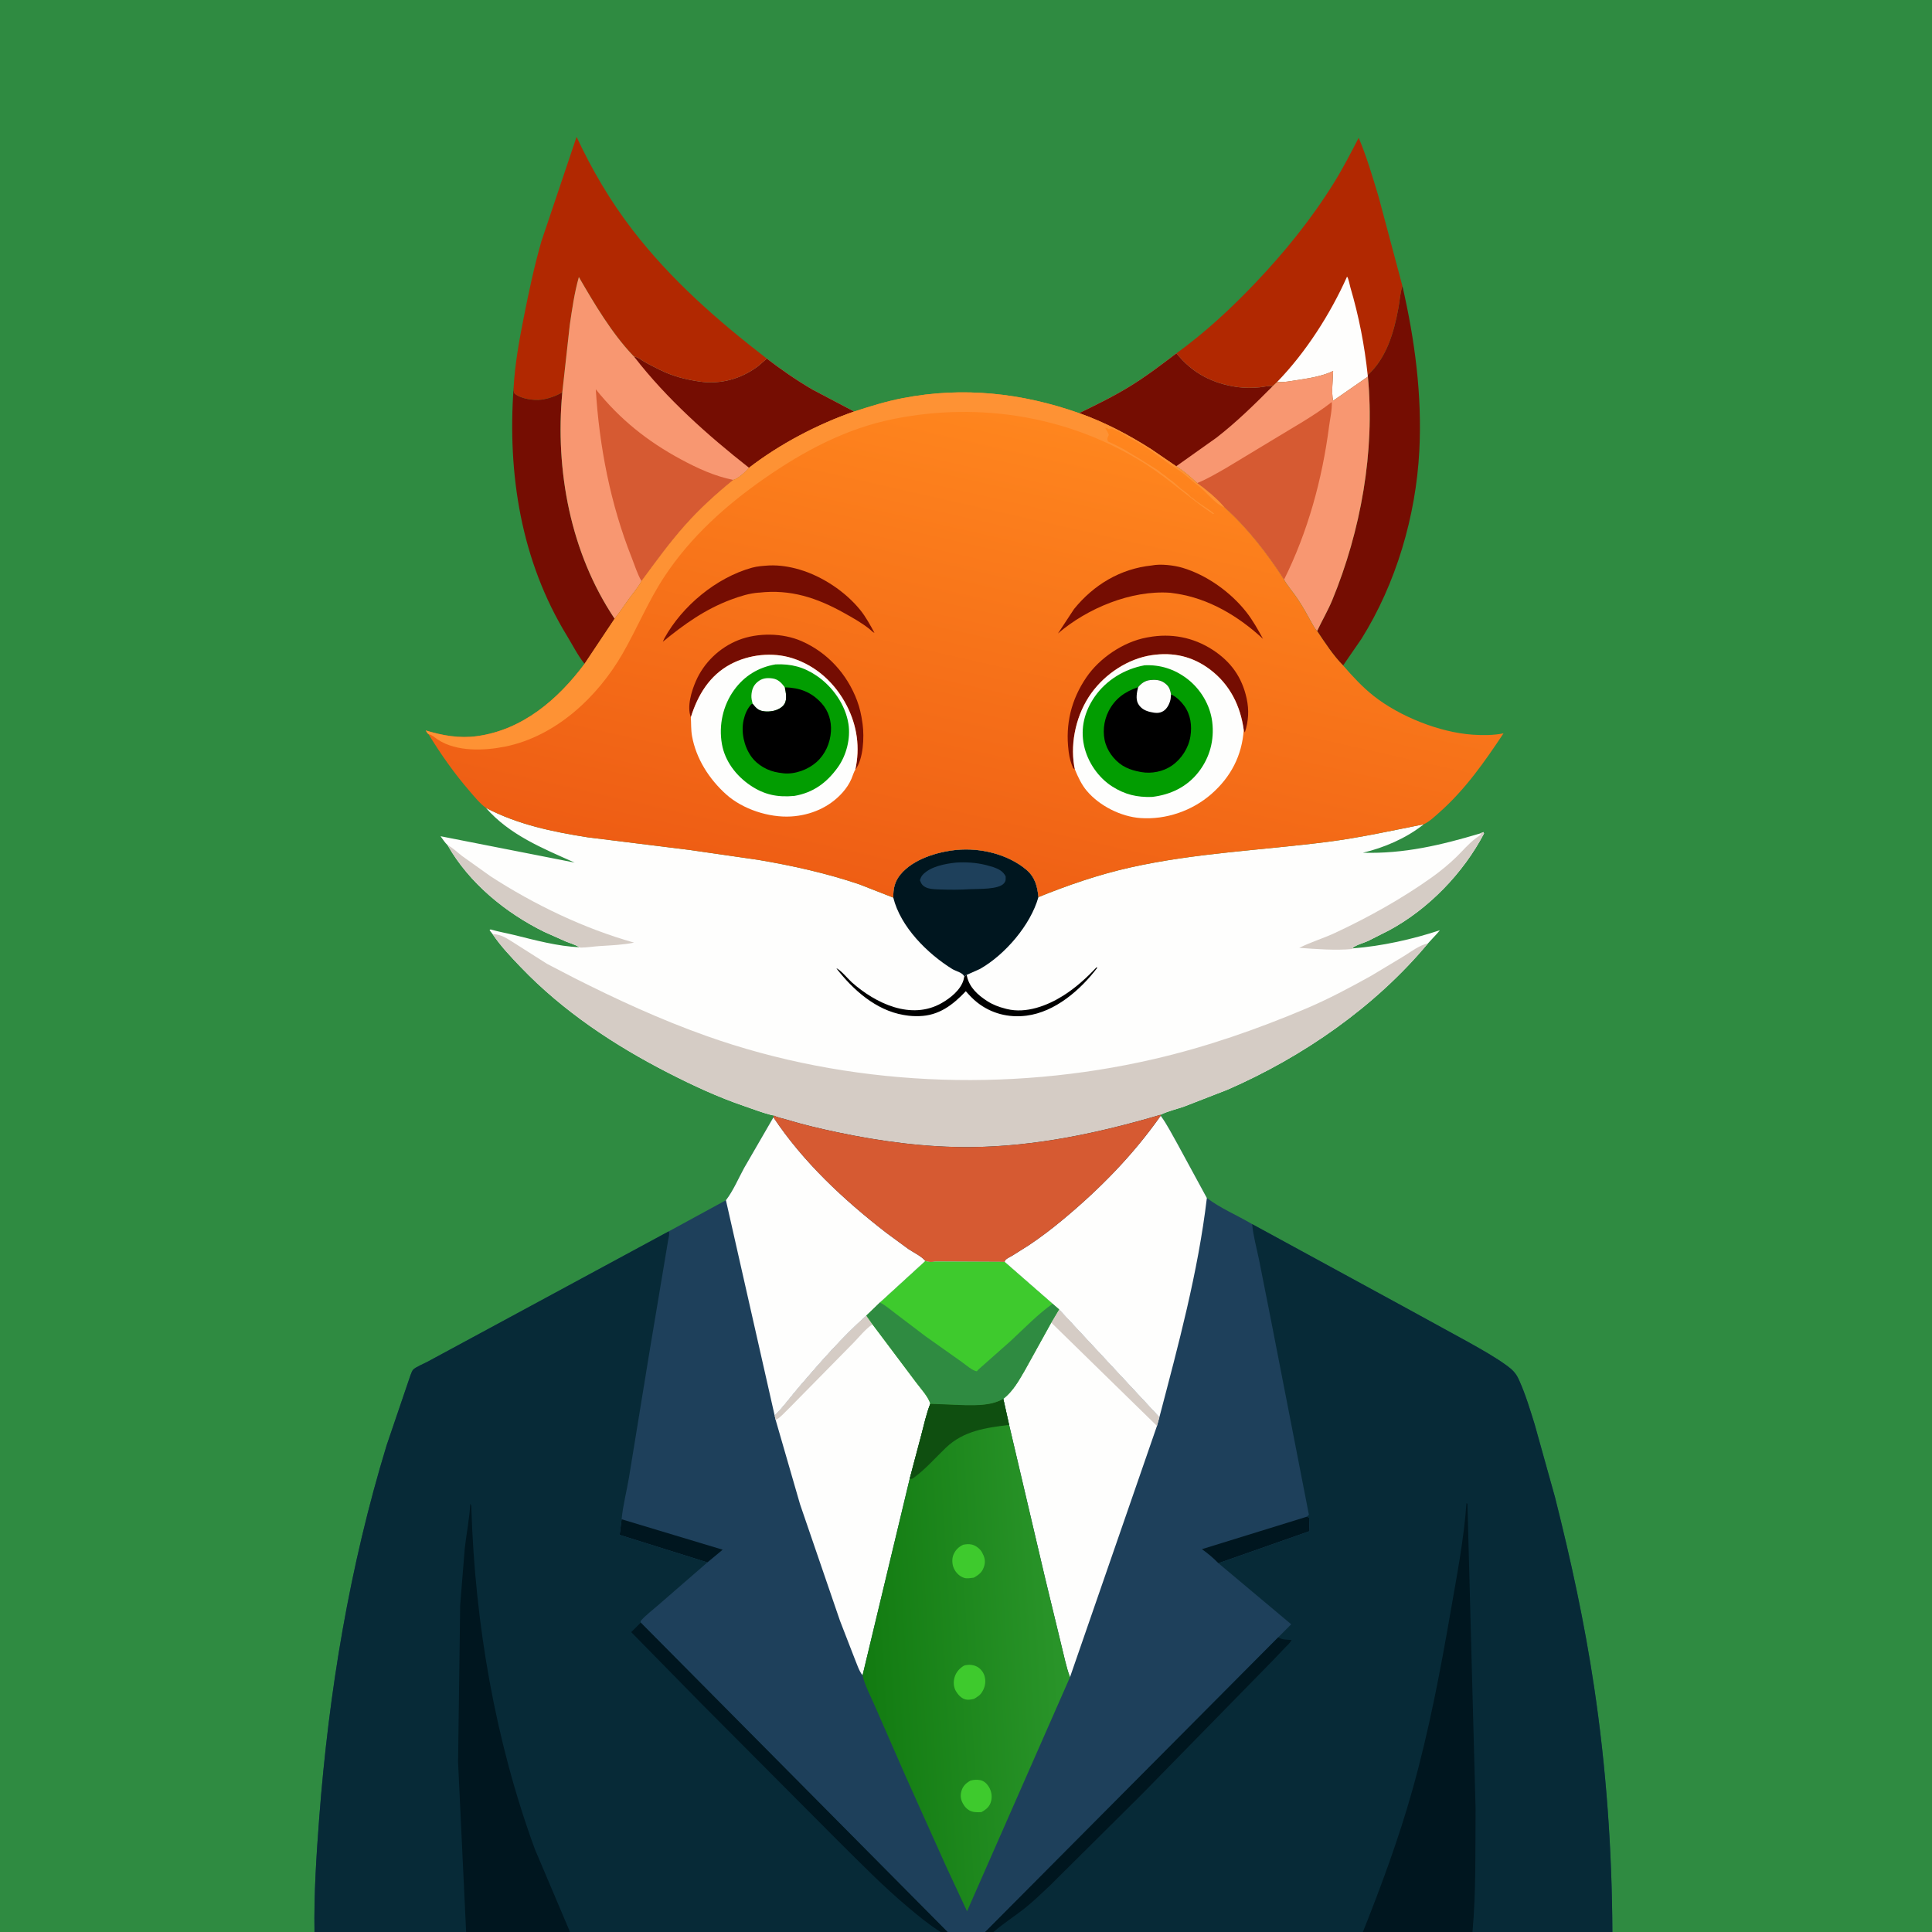
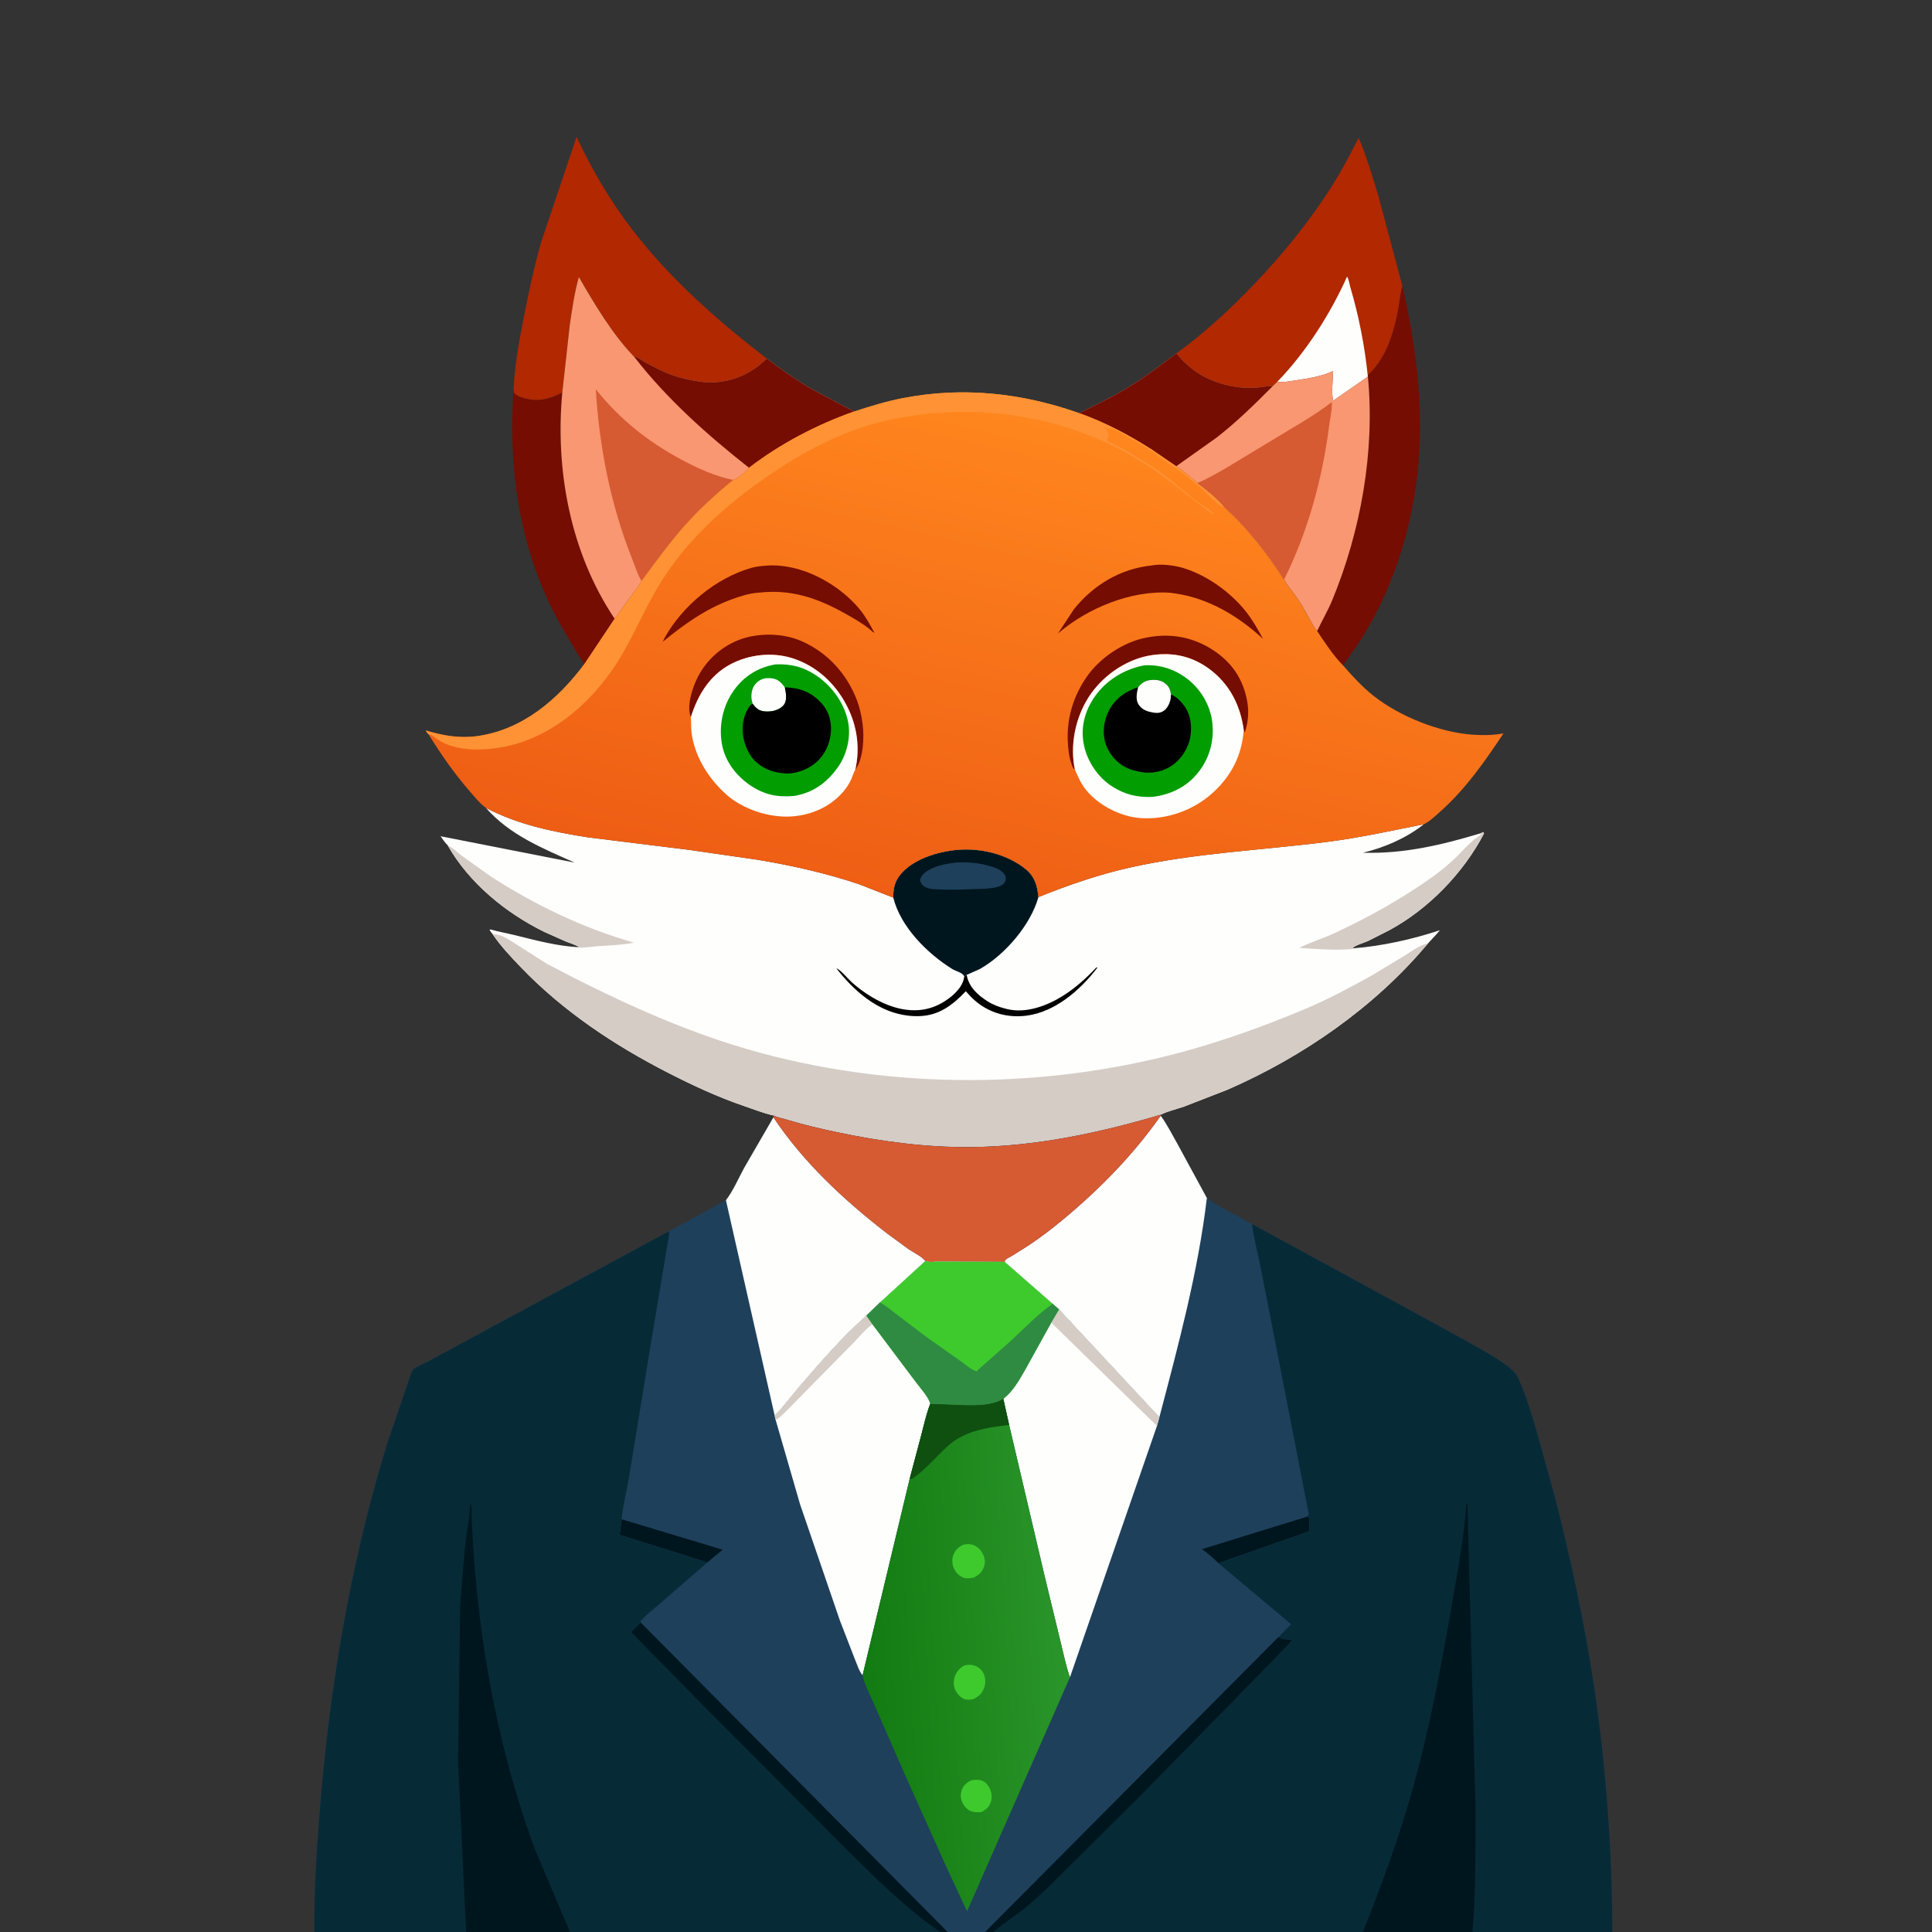
<svg xmlns="http://www.w3.org/2000/svg" version="1.1" style="display: block;" viewBox="0 0 2048 2048" width="1024" height="1024">
  <rect x="0" y="0" width="2048" height="2048" fill="#333333" stroke="none" />
  <defs>
    <linearGradient id="Gradient1" gradientUnits="userSpaceOnUse" x1="981.867" y1="968.332" x2="1102.23" y2="436.841">
      <stop class="stop0" offset="0" stop-opacity="1" stop-color="rgb(238,93,20)" />
      <stop class="stop1" offset="1" stop-opacity="1" stop-color="rgb(255,134,30)" />
    </linearGradient>
    <linearGradient id="Gradient2" gradientUnits="userSpaceOnUse" x1="915.774" y1="1774.26" x2="1130.12" y2="1761.34">
      <stop class="stop0" offset="0" stop-opacity="1" stop-color="rgb(18,123,17)" />
      <stop class="stop1" offset="1" stop-opacity="1" stop-color="rgb(42,149,42)" />
    </linearGradient>
  </defs>
-   <path transform="translate(0,0)" fill="rgb(47,139,65)" d="M 333.369 2048 L -0 2048 L 0 -0 L 2048 0 L 2048 2048 L 1709.18 2048 L 1560.9 2048 L 1444.72 2048 L 1053.16 2048 L 1044.35 2048 L 1004.45 2048 L 997.073 2048 L 604.247 2048 L 494.107 2048 L 333.369 2048 z" />
  <path transform="translate(0,0)" fill="rgb(117,13,2)" d="M 619.659 703.66 C 612.622 695.066 606.901 683.604 601.072 674.074 C 552.374 594.459 537.861 502.893 544.449 410.755 C 544.585 412.644 544.218 416.116 545.686 417.358 C 552.034 422.724 566.007 424.737 573.994 423.623 C 581.671 422.553 589.396 419.775 596.074 415.9 C 588.353 498.813 604.781 586.129 651.522 655.877 L 619.659 703.66 z" />
  <path transform="translate(0,0)" fill="rgb(117,13,2)" d="M 1486.6 303.144 C 1499.81 360.384 1507.59 419.239 1504.52 478.083 C 1500.92 546.978 1479.93 618.509 1443.25 677.11 L 1423.74 705.426 C 1413.39 695.045 1404.37 681.102 1396.21 668.901 C 1401.39 657.815 1407.61 647.37 1412.3 636.012 C 1442.48 562.88 1457.66 478.26 1450.01 399.265 L 1449.82 397.702 C 1469.7 379.693 1477.65 352.346 1482.34 326.705 C 1483.72 319.192 1484.16 311.351 1486.33 304.028 L 1486.6 303.144 z" />
  <path transform="translate(0,0)" fill="rgb(177,40,1)" d="M 544.449 410.755 C 545.867 385.927 550.309 361.176 555.136 336.819 C 560.518 309.66 566.262 282.263 573.956 255.657 L 611.186 145.079 C 627.613 180.209 646.89 213.091 670.609 243.88 C 711.174 296.538 760.501 339.689 812.856 380.136 L 803.709 388.096 C 785.792 401.568 763.956 407.731 741.67 404.473 C 726.538 402.26 712.816 398.74 699.079 391.871 C 693.198 388.93 686.979 385.898 681.362 382.5 C 678.835 380.971 676.501 378.873 673.539 378.318 L 672.274 378.233 L 670.89 376.794 C 648.32 352.969 629.991 321.954 613.627 293.693 C 608.899 310.302 606.502 327.453 603.978 344.5 L 596.074 415.9 C 589.396 419.775 581.671 422.553 573.994 423.623 C 566.007 424.737 552.034 422.724 545.686 417.358 C 544.218 416.116 544.585 412.644 544.449 410.755 z" />
  <path transform="translate(0,0)" fill="rgb(177,40,1)" d="M 1247.11 374.511 C 1277.34 352.554 1304.79 327.186 1330.5 300.149 C 1361.85 267.18 1390.12 232.272 1414.14 193.586 C 1423.69 178.205 1431.93 162.135 1440.26 146.078 C 1448.77 166.189 1455.12 187.812 1461.4 208.699 L 1486.6 303.144 L 1486.33 304.028 C 1484.16 311.351 1483.72 319.192 1482.34 326.705 C 1477.65 352.346 1469.7 379.693 1449.82 397.702 L 1450.01 399.265 L 1413.21 424.781 C 1411.12 416.382 1413.02 402.232 1413.17 393.281 C 1401.48 398.999 1386.29 401.218 1373.5 403.159 C 1367.38 404.088 1361.05 405.431 1354.85 404.853 L 1353.94 404.748 L 1349.19 409.272 C 1344.53 408.792 1339.69 410.162 1335.03 410.606 C 1327.65 411.311 1319.72 411.371 1312.35 410.381 C 1285.77 406.809 1264.03 395.71 1247.11 374.511 z" />
  <path transform="translate(0,0)" fill="rgb(254,254,253)" d="M 1353.94 404.748 C 1384.26 373.512 1410.3 332.699 1427.93 293.225 C 1429.67 295.536 1430.6 301.753 1431.49 304.782 C 1440.47 335.219 1446.5 366.145 1449.82 397.702 L 1450.01 399.265 L 1413.21 424.781 C 1411.12 416.382 1413.02 402.232 1413.17 393.281 C 1401.48 398.999 1386.29 401.218 1373.5 403.159 C 1367.38 404.088 1361.05 405.431 1354.85 404.853 L 1353.94 404.748 z" />
  <path transform="translate(0,0)" fill="rgb(248,151,113)" d="M 1247.11 374.511 C 1264.03 395.71 1285.77 406.809 1312.35 410.381 C 1319.72 411.371 1327.65 411.311 1335.03 410.606 C 1339.69 410.162 1344.53 408.792 1349.19 409.272 L 1353.94 404.748 L 1354.85 404.853 C 1361.05 405.431 1367.38 404.088 1373.5 403.159 C 1386.29 401.218 1401.48 398.999 1413.17 393.281 C 1413.02 402.232 1411.12 416.382 1413.21 424.781 L 1450.01 399.265 C 1457.66 478.26 1442.48 562.88 1412.3 636.012 C 1407.61 647.37 1401.39 657.815 1396.21 668.901 C 1394.12 666.766 1392.84 664.596 1391.4 661.975 C 1386.18 652.481 1381.04 642.978 1374.95 634 C 1370.5 627.442 1365.05 621.336 1361.12 614.472 C 1343.53 587.199 1322.19 559.482 1297.9 537.829 C 1290.22 528.644 1278.64 519.17 1268.97 512.105 C 1262.19 505.617 1254.74 499.29 1246.8 494.273 L 1220.61 476.359 C 1196.19 460.787 1171.28 447.69 1143.94 437.936 C 1162.28 429.051 1180.69 420.044 1198.05 409.346 C 1215.17 398.799 1231.1 386.635 1247.11 374.511 z" />
  <path transform="translate(0,0)" fill="rgb(117,13,2)" d="M 1247.11 374.511 C 1264.03 395.71 1285.77 406.809 1312.35 410.381 C 1319.72 411.371 1327.65 411.311 1335.03 410.606 C 1339.69 410.162 1344.53 408.792 1349.19 409.272 C 1330.12 428.442 1310.99 447.285 1289.59 463.898 L 1246.8 494.273 L 1220.61 476.359 C 1196.19 460.787 1171.28 447.69 1143.94 437.936 C 1162.28 429.051 1180.69 420.044 1198.05 409.346 C 1215.17 398.799 1231.1 386.635 1247.11 374.511 z" />
  <path transform="translate(0,0)" fill="rgb(214,90,50)" d="M 1411.74 426.208 C 1412.14 434.774 1409.96 443.471 1408.87 451.954 C 1401.65 507.887 1386.33 563.853 1361.12 614.472 C 1343.53 587.199 1322.19 559.482 1297.9 537.829 C 1290.22 528.644 1278.64 519.17 1268.97 512.105 C 1279.75 507.796 1289.92 501.657 1300 495.935 L 1349.5 466.052 C 1370.21 453.323 1392.57 441.136 1411.74 426.208 z" />
  <path transform="translate(0,0)" fill="rgb(248,151,113)" d="M 596.074 415.9 L 603.978 344.5 C 606.502 327.453 608.899 310.302 613.627 293.693 C 629.991 321.954 648.32 352.969 670.89 376.794 L 672.274 378.233 L 673.539 378.318 C 676.501 378.873 678.835 380.971 681.362 382.5 C 686.979 385.898 693.198 388.93 699.079 391.871 C 712.816 398.74 726.538 402.26 741.67 404.473 C 763.956 407.731 785.792 401.568 803.709 388.096 L 812.856 380.136 C 828.422 392.007 844.373 403.152 861.313 413.005 L 905.387 436.244 C 866.312 449.914 826.885 470.568 793.992 495.875 C 790.528 500.027 782.552 507.487 777.371 508.761 C 759.192 523.5 741.823 539.29 726.237 556.794 C 709.696 575.369 694.804 595.965 680.035 615.984 C 676.565 622.643 671.321 628.542 666.897 634.604 C 661.768 641.634 657.004 649.136 651.522 655.877 C 604.781 586.129 588.353 498.813 596.074 415.9 z" />
  <path transform="translate(0,0)" fill="rgb(117,13,2)" d="M 672.274 378.233 L 673.539 378.318 C 676.501 378.873 678.835 380.971 681.362 382.5 C 686.979 385.898 693.198 388.93 699.079 391.871 C 712.816 398.74 726.538 402.26 741.67 404.473 C 763.956 407.731 785.792 401.568 803.709 388.096 L 812.856 380.136 C 828.422 392.007 844.373 403.152 861.313 413.005 L 905.387 436.244 C 866.312 449.914 826.885 470.568 793.992 495.875 C 749.839 461.114 706.821 422.83 672.274 378.233 z" />
  <path transform="translate(0,0)" fill="rgb(214,90,50)" d="M 680.035 615.984 C 675.664 608.659 672.849 599.266 669.668 591.257 C 647.175 534.62 635.246 473.387 631.554 412.634 C 656.878 444.306 686.238 467.795 721.914 486.998 C 739.524 496.476 757.686 504.82 777.371 508.761 C 759.192 523.5 741.823 539.29 726.237 556.794 C 709.696 575.369 694.804 595.965 680.035 615.984 z" />
  <path transform="translate(0,0)" fill="rgb(254,254,253)" d="M 515.097 856.395 C 548.858 874.08 585.616 881.71 623.006 887.585 L 731.048 900.98 L 803.6 911.468 C 839.806 917.562 876.286 925.662 911.071 937.49 L 946.928 951.513 C 946.775 942.155 948.359 934.43 954.5 926.988 C 967.997 910.63 993.568 902.932 1013.92 900.938 C 1039.05 898.476 1068.03 905.315 1087.7 921.695 C 1097.08 929.512 1099.7 939.369 1100.77 950.959 C 1132.74 938.06 1164.67 927.044 1198.43 919.5 C 1267.49 904.068 1338.11 901.304 1408.06 892.293 C 1442.37 887.873 1475.32 880.484 1509.14 873.819 L 1508.23 874.558 C 1490.28 888.696 1466.86 898.708 1444.74 903.925 C 1488.2 905.212 1527.47 895.875 1568.78 883.557 L 1572.5 882.066 L 1573.12 883.5 C 1551.3 925.368 1514.28 963.632 1472.62 986.118 L 1450.17 997.47 C 1445.31 999.672 1437.89 1001.49 1433.92 1004.78 L 1434.28 1005.28 C 1464.74 1002.96 1497.39 995.678 1526.36 986.08 L 1523.48 989.482 L 1513.68 1000.08 C 1457.47 1067.42 1381.19 1120.24 1301.1 1155.16 L 1255 1173.06 C 1247.01 1175.84 1237.66 1177.89 1230.17 1181.74 C 1164.67 1201.03 1097.98 1215.27 1029.41 1215.95 C 982.044 1216.41 933.341 1209.97 887.108 1200.14 C 869.568 1196.41 851.968 1192.32 834.809 1187.1 C 830.241 1185.71 824.366 1184.62 820.16 1182.49 C 809.892 1180.29 799.292 1176.02 789.329 1172.63 C 761.224 1163.08 734.517 1150.67 708.137 1137.15 C 651.127 1107.95 596.877 1071.95 552.363 1025.56 C 541.687 1014.43 530.836 1003.05 522.201 990.226 L 518.934 986 L 520 985.217 C 528.325 987.702 536.703 989.072 545.107 991.147 C 566.855 996.517 591.636 1003.25 614.092 1004.06 C 609.948 1001.41 604.423 999.889 599.841 998.027 L 577.073 987.886 C 536.096 967.766 497.294 936.094 474.47 895.924 C 471.641 893.372 469.309 889.498 466.991 886.438 L 609.132 914.374 C 575.065 899.199 540.346 885.174 515.097 856.395 z" />
  <path transform="translate(0,0)" fill="rgb(0,0,0)" d="M 1024.72 1033.44 L 1025.02 1034.84 C 1027.59 1046.69 1036.52 1054.76 1046.44 1061.16 C 1052.39 1064.99 1058.66 1067.39 1065.5 1069.12 L 1067.36 1069.61 C 1087.66 1074.6 1109.98 1066.2 1127.02 1055.46 C 1140.35 1047.05 1151.72 1036.66 1162.5 1025.24 L 1163.08 1026 C 1145.29 1049.42 1118.47 1072.79 1088.06 1076.65 C 1069.09 1079.05 1050.7 1074.43 1035.7 1062.5 C 1031.26 1058.97 1027.54 1055 1023.82 1050.73 C 1010.01 1065.3 995.343 1076.63 974.283 1077.13 C 969.234 1077.25 964.484 1077.04 959.5 1076.17 L 957.787 1075.89 C 928.418 1070.87 904.278 1049.28 886.623 1026.5 C 890.686 1027.64 899.263 1038.02 902.937 1041.28 C 928.133 1063.66 965.83 1081.74 998.189 1063.3 C 1007.5 1057.99 1018.45 1049.3 1021.45 1038.55 L 1022.18 1035.16 L 1024.72 1033.44 z" />
  <path transform="translate(0,0)" fill="rgb(213,204,197)" d="M 474.47 895.924 C 480.361 898.915 484.833 903.587 490.048 907.549 L 520.006 928.912 C 566.374 958.962 618.972 984.242 672.149 999.224 C 660.068 1001.66 647.823 1002.07 635.556 1002.87 C 629.206 1003.29 622.232 1004.44 616.002 1004.5 L 614.231 1004.32 L 614.092 1004.06 C 609.948 1001.41 604.423 999.889 599.841 998.027 L 577.073 987.886 C 536.096 967.766 497.294 936.094 474.47 895.924 z" />
  <path transform="translate(0,0)" fill="rgb(213,204,197)" d="M 1568.78 883.557 L 1572.5 882.066 L 1573.12 883.5 C 1551.3 925.368 1514.28 963.632 1472.62 986.118 L 1450.17 997.47 C 1445.31 999.672 1437.89 1001.49 1433.92 1004.78 L 1434.28 1005.28 L 1433.57 1005.98 C 1415.64 1007.67 1395.23 1006.05 1377.24 1004.76 C 1389.21 998.74 1402.71 994.726 1415 989.002 C 1450.36 972.533 1486.1 952.634 1517.86 929.983 C 1526.9 923.532 1536.13 915.912 1544.08 908.168 C 1550.67 901.747 1557.12 893.934 1564.53 888.526 L 1569.77 884.695 L 1568.78 883.557 z" />
  <path transform="translate(0,0)" fill="rgb(0,22,31)" d="M 946.928 951.513 C 946.775 942.155 948.359 934.43 954.5 926.988 C 967.997 910.63 993.568 902.932 1013.92 900.938 C 1039.05 898.476 1068.03 905.315 1087.7 921.695 C 1097.08 929.512 1099.7 939.369 1100.77 950.959 C 1092.48 980.514 1065.49 1011.9 1039 1027.02 L 1024.72 1033.44 L 1022.18 1035.16 C 1020.61 1030.96 1013.43 1029.67 1009.53 1027.26 C 983.091 1010.89 954.568 982.543 946.928 951.513 z" />
  <path transform="translate(0,0)" fill="rgb(30,64,91)" d="M 1013.55 914.37 C 1024.17 913.733 1034.66 914.384 1045 916.924 L 1052.5 919.01 C 1058.31 921.055 1063.23 923.318 1066.04 929 C 1066 932.258 1066.48 933.702 1064.26 936.346 C 1058.57 943.118 1036.97 942.12 1028.25 942.58 C 1017.73 943.262 1006.79 943.221 996.257 942.853 C 991.777 942.697 985.463 942.651 981.378 940.593 C 977.674 938.727 976.562 936.826 975.122 933 C 975.81 931.011 976.561 929.034 977.998 927.451 C 986.181 918.44 1002.08 915.562 1013.55 914.37 z" />
  <path transform="translate(0,0)" fill="rgb(213,204,197)" d="M 522.201 990.226 L 523.368 990.269 C 531.978 990.641 538.154 995.372 545.277 999.734 L 579.792 1021.66 L 608.71 1036.7 C 654.575 1059.85 699.934 1080.73 748.375 1097.99 C 898.558 1151.51 1068.02 1158.53 1223.06 1122.7 C 1278.57 1109.87 1332.2 1091.24 1384.6 1069.07 C 1408.09 1059.13 1431.01 1046.91 1453.28 1034.5 L 1488.05 1013.61 C 1495.81 1008.81 1504.69 1001.86 1513.68 1000.08 C 1457.47 1067.42 1381.19 1120.24 1301.1 1155.16 L 1255 1173.06 C 1247.01 1175.84 1237.66 1177.89 1230.17 1181.74 C 1164.67 1201.03 1097.98 1215.27 1029.41 1215.95 C 982.044 1216.41 933.341 1209.97 887.108 1200.14 C 869.568 1196.41 851.968 1192.32 834.809 1187.1 C 830.241 1185.71 824.366 1184.62 820.16 1182.49 C 809.892 1180.29 799.292 1176.02 789.329 1172.63 C 761.224 1163.08 734.517 1150.67 708.137 1137.15 C 651.127 1107.95 596.877 1071.95 552.363 1025.56 C 541.687 1014.43 530.836 1003.05 522.201 990.226 z" />
  <path transform="translate(0,0)" fill="url(#Gradient1)" d="M 905.387 436.244 C 922.423 430.696 939.385 425.439 957 422.029 C 1020.71 409.697 1083.06 416.465 1143.94 437.936 C 1171.28 447.69 1196.19 460.787 1220.61 476.359 L 1246.8 494.273 C 1254.74 499.29 1262.19 505.617 1268.97 512.105 C 1278.64 519.17 1290.22 528.644 1297.9 537.829 C 1322.19 559.482 1343.53 587.199 1361.12 614.472 C 1365.05 621.336 1370.5 627.442 1374.95 634 C 1381.04 642.978 1386.18 652.481 1391.4 661.975 C 1392.84 664.596 1394.12 666.766 1396.21 668.901 C 1404.37 681.102 1413.39 695.045 1423.74 705.426 C 1433.88 717.014 1444.05 728.169 1456.19 737.752 C 1483.71 759.472 1525.91 776.385 1561.1 778.796 C 1571.93 779.537 1583.12 779.474 1593.78 777.398 C 1573.68 807.603 1553.44 836.615 1526.11 860.919 C 1521.37 865.141 1514.94 871.187 1509.14 873.819 C 1475.32 880.484 1442.37 887.873 1408.06 892.293 C 1338.11 901.304 1267.49 904.068 1198.43 919.5 C 1164.67 927.044 1132.74 938.06 1100.77 950.959 C 1099.7 939.369 1097.08 929.512 1087.7 921.695 C 1068.03 905.315 1039.05 898.476 1013.92 900.938 C 993.568 902.932 967.997 910.63 954.5 926.988 C 948.359 934.43 946.775 942.155 946.928 951.513 L 911.071 937.49 C 876.286 925.662 839.806 917.562 803.6 911.468 L 731.048 900.98 L 623.006 887.585 C 585.616 881.71 548.858 874.08 515.097 856.395 C 508.973 852.039 502.679 844.276 497.737 838.555 C 481.407 819.653 467.26 799.507 454.22 778.221 C 452.979 777.522 452.113 775.543 451.348 774.325 C 469.256 779.736 486.89 782.931 505.721 780.332 C 553.965 773.671 591.415 741.475 619.659 703.66 L 651.522 655.877 C 657.004 649.136 661.768 641.634 666.897 634.604 C 671.321 628.542 676.565 622.643 680.035 615.984 C 694.804 595.965 709.696 575.369 726.237 556.794 C 741.823 539.29 759.192 523.5 777.371 508.761 C 782.552 507.487 790.528 500.027 793.992 495.875 C 826.885 470.568 866.312 449.914 905.387 436.244 z" />
  <path transform="translate(0,0)" fill="rgb(117,13,2)" d="M 732.33 760.275 C 727.913 749.187 733.081 732.504 737.616 722.087 C 746.214 702.341 762.749 686.448 782.807 678.526 C 803.099 670.511 829.682 670.819 849.778 679.665 C 877.366 691.809 897.954 714.563 908.499 742.608 C 911.349 750.186 913.062 757.991 914.168 766 L 914.417 767.736 C 916.23 781.391 915.288 804.672 906.64 816.006 C 911.866 792.644 908.605 769.355 897.615 748.053 C 885.406 724.384 865.587 705.934 840 697.751 C 818.835 690.983 794.073 693.708 774.5 704.084 C 752.154 715.929 739.614 736.866 732.33 760.275 z" />
  <path transform="translate(0,0)" fill="rgb(117,13,2)" d="M 1139.43 815.607 L 1137.64 814.35 C 1135.24 808.909 1133.68 803.524 1132.94 797.614 L 1132.74 796 C 1129.17 767.667 1135.53 741.568 1151.61 717.996 C 1165.6 697.483 1190.85 680.411 1215.37 675.847 L 1217.31 675.5 C 1241.4 671.041 1264.91 675.516 1285.42 688.823 C 1304.85 701.425 1316.59 717.88 1321.5 740.408 C 1324.17 752.68 1323.53 764.596 1319.54 776.5 L 1318.41 773.83 C 1314.95 748.245 1303.77 725.757 1283 709.941 C 1264.47 695.831 1243.81 691.103 1220.93 694.502 C 1195.66 698.259 1171.61 714.315 1156.85 734.829 C 1141.37 756.329 1134.34 785.851 1138.68 811.956 L 1139.43 815.607 z" />
  <path transform="translate(0,0)" fill="rgb(117,13,2)" d="M 815.321 599.412 C 826.072 598.936 837.217 600.712 847.5 603.751 C 871.616 610.878 896.031 627.023 911.86 646.575 C 917.86 653.988 922.449 662.531 926.963 670.891 C 925.195 670.227 922.957 667.786 921.404 666.554 C 913.249 660.091 903.78 654.8 894.707 649.737 C 866.012 633.727 838.021 624.434 804.76 628.218 L 804.521 628.185 C 794.422 628.878 784.446 632.047 775.012 635.563 C 747.429 645.841 725.178 661.796 702.588 680.293 L 704.404 676.397 C 723.235 642.312 759.295 612.34 797 601.831 C 803.054 600.143 809.079 599.84 815.321 599.412 z" />
  <path transform="translate(0,0)" fill="rgb(117,13,2)" d="M 1221.01 599.401 C 1230.26 597.527 1244.48 599.206 1253.5 601.884 C 1279.26 609.533 1304.71 627.843 1321.21 648.884 C 1328.06 657.619 1333.56 667.514 1338.85 677.243 C 1312.95 653.274 1281.39 634.264 1245.98 629.127 L 1240.5 628.357 C 1199.18 625.398 1152.56 644.759 1121.48 671.512 L 1138.54 645.596 C 1159.52 619.734 1187.75 602.861 1221.01 599.401 z" />
  <path transform="translate(0,0)" fill="rgb(254,146,52)" d="M 905.387 436.244 C 922.423 430.696 939.385 425.439 957 422.029 C 1020.71 409.697 1083.06 416.465 1143.94 437.936 C 1171.28 447.69 1196.19 460.787 1220.61 476.359 L 1246.8 494.273 C 1254.74 499.29 1262.19 505.617 1268.97 512.105 C 1278.64 519.17 1290.22 528.644 1297.9 537.829 L 1297.01 537.477 C 1287.41 533.584 1278.73 521.176 1270 514.812 C 1262.91 509.643 1256.9 503.256 1249.5 498.49 L 1243.41 494.364 C 1237.92 491.105 1232.64 486.6 1227.25 483.07 L 1225.71 481.833 C 1219.22 476.781 1211.17 472.116 1204.1 467.904 C 1200.68 465.873 1196.59 464.424 1193.46 462.01 C 1189.36 458.849 1182.99 456.121 1178.15 454.11 L 1175.51 454.98 C 1173.87 454.032 1173.53 453.43 1171.59 453.634 C 1173.03 456.05 1174.43 458.343 1175.41 461 L 1174.76 462.334 C 1173.55 464.941 1173.55 465.455 1174.5 468 C 1182.36 471.624 1190.26 475.231 1197.5 480 L 1207.5 486 L 1225.67 497.326 L 1226.94 498.148 C 1229.45 499.876 1231.35 501.88 1234 503.5 C 1236.46 505.006 1238.23 507.194 1240.69 508.67 C 1243.47 510.339 1246.37 513.416 1249 515.5 C 1250.39 516.599 1251.11 517.741 1252.69 518.688 C 1254.85 519.987 1257.66 522.413 1259.66 524 L 1261.79 526.277 C 1262.79 527.337 1263.92 527.64 1265 528.5 C 1266.83 529.954 1267.97 531.212 1270 532.5 L 1282.48 540.959 L 1287 544.5 L 1286 544.949 C 1261.16 528.45 1239.66 508.044 1214.54 492.042 C 1134.91 441.303 1038.86 425.573 946.693 444.226 C 896.668 454.351 851.848 478.233 810.346 507.161 C 769.204 535.839 732.131 569.094 704.359 611.131 C 687.084 637.279 675.401 666.09 659.844 693.093 C 633.407 738.981 589.016 780.518 535.774 791.348 C 513.453 795.888 484.147 797.102 464.213 784.091 C 461.134 782.081 457.884 778.901 454.22 778.221 C 452.979 777.522 452.113 775.543 451.348 774.325 C 469.256 779.736 486.89 782.931 505.721 780.332 C 553.965 773.671 591.415 741.475 619.659 703.66 L 651.522 655.877 C 657.004 649.136 661.768 641.634 666.897 634.604 C 671.321 628.542 676.565 622.643 680.035 615.984 C 694.804 595.965 709.696 575.369 726.237 556.794 C 741.823 539.29 759.192 523.5 777.371 508.761 C 782.552 507.487 790.528 500.027 793.992 495.875 C 826.885 470.568 866.312 449.914 905.387 436.244 z" />
  <path transform="translate(0,0)" fill="rgb(254,254,253)" d="M 732.33 760.275 C 739.614 736.866 752.154 715.929 774.5 704.084 C 794.073 693.708 818.835 690.983 840 697.751 C 865.587 705.934 885.406 724.384 897.615 748.053 C 908.605 769.355 911.866 792.644 906.64 816.006 C 905.796 816.518 903.214 824.104 902.619 825.464 C 900.261 830.851 897.126 835.581 893.244 839.979 C 879.294 855.78 859.359 864.245 838.591 865.494 C 815.215 866.899 787.379 857.878 769.826 842.13 C 751.794 825.953 737.834 804.254 733.555 780.115 C 732.412 773.67 732.724 766.815 732.33 760.275 z" />
  <path transform="translate(0,0)" fill="rgb(2,157,1)" d="M 822.093 704.286 C 838.674 703.542 852.072 707.049 865.812 716.423 C 882.622 727.891 896.115 746.92 899.351 767.205 C 901.825 782.717 897.249 800.733 888.107 813.44 C 876.383 829.733 862.107 840.287 842.026 843.709 C 824.334 845.296 810.395 842.645 795.5 832.604 C 780.353 822.394 768.46 806.939 765.256 788.699 C 761.774 768.881 766.292 747.956 778.079 731.58 C 788.906 716.536 803.845 707.375 822.093 704.286 z" />
  <path transform="translate(0,0)" fill="rgb(254,254,253)" d="M 797.822 746.035 C 797.063 743.102 796.362 740.293 796.528 737.238 C 796.842 731.493 798.398 726.767 802.923 722.962 C 807.679 718.963 812.417 718.356 818.495 719.117 C 824.851 719.913 828.273 723.726 831.942 728.598 C 833.033 733.68 834.479 741.298 831.691 746.039 C 829.19 750.291 823.777 752.8 819.113 753.697 C 814.466 754.592 807.573 754.628 803.5 751.852 C 801.296 750.349 799.446 748.122 797.822 746.035 z" />
  <path transform="translate(0,0)" fill="rgb(0,0,0)" d="M 831.942 728.598 C 847.647 729.026 859.952 733.436 870.89 745.434 C 878.336 753.601 881.549 764.509 880.84 775.397 C 880.038 787.696 874.769 799.649 865.499 807.883 C 856.503 815.874 842.821 820.941 830.719 819.761 L 827.5 819.322 L 825.604 819.065 C 814.067 817.371 802.802 811.192 796.058 801.511 C 788.595 790.798 785.374 775.804 788.324 763.005 C 789.738 756.873 792.146 751.135 796.486 746.53 L 797.822 746.035 C 799.446 748.122 801.296 750.349 803.5 751.852 C 807.573 754.628 814.466 754.592 819.113 753.697 C 823.777 752.8 829.19 750.291 831.691 746.039 C 834.479 741.298 833.033 733.68 831.942 728.598 z" />
  <path transform="translate(0,0)" fill="rgb(254,254,253)" d="M 1139.43 815.607 L 1138.68 811.956 C 1134.34 785.851 1141.37 756.329 1156.85 734.829 C 1171.61 714.315 1195.66 698.259 1220.93 694.502 C 1243.81 691.103 1264.47 695.831 1283 709.941 C 1303.77 725.757 1314.95 748.245 1318.41 773.83 C 1316.48 801.029 1304.77 823.571 1284.21 841.612 C 1263.82 859.507 1235.99 869.1 1208.9 867.174 C 1188.19 865.701 1165.61 854.268 1152.19 838.5 C 1146.55 831.875 1142.68 823.61 1139.43 815.607 z" />
  <path transform="translate(0,0)" fill="rgb(2,157,1)" d="M 1213.29 705.236 C 1229.86 704.469 1244.95 709.288 1258.23 719.356 C 1272.54 730.207 1282.8 747.202 1285 765.115 C 1287.39 784.532 1282.47 803.132 1270.36 818.585 C 1258.07 834.269 1240.72 842.474 1221.24 844.781 C 1205.24 845.266 1192.67 842.351 1179.11 833.773 C 1164.1 824.281 1152.74 807.487 1149.07 790.158 C 1145.14 771.615 1149.7 754.117 1160.35 738.656 C 1172.62 720.857 1192.24 709.098 1213.29 705.236 z" />
  <path transform="translate(0,0)" fill="rgb(0,0,0)" d="M 1206.49 728.396 C 1210.05 724.166 1213.91 721.393 1219.56 720.873 C 1226.11 720.271 1231.33 720.916 1236.3 725.423 C 1239.74 728.533 1240.5 731.651 1241.35 736.056 C 1246.65 738.271 1252.12 743.676 1255.45 748.336 C 1262.16 757.733 1263.65 769.369 1261.9 780.514 C 1259.95 792.857 1252.39 804.632 1242.08 811.681 C 1232.93 817.942 1220.76 820.359 1209.83 818.44 L 1208.5 818.189 C 1203.38 817.258 1198.39 815.848 1193.68 813.583 C 1183.7 808.784 1175.41 798.957 1172.02 788.5 C 1168.43 777.406 1169.86 764.329 1175.1 754 C 1181.93 740.543 1192.48 733.168 1206.49 728.396 z" />
  <path transform="translate(0,0)" fill="rgb(254,254,253)" d="M 1206.49 728.396 C 1210.05 724.166 1213.91 721.393 1219.56 720.873 C 1226.11 720.271 1231.33 720.916 1236.3 725.423 C 1239.74 728.533 1240.5 731.651 1241.35 736.056 L 1240.87 741 C 1239.99 745.622 1237.34 751.227 1233.21 753.77 C 1228.75 756.519 1224.44 755.832 1219.54 754.759 C 1214.04 753.554 1209.39 751.094 1206.53 746.093 C 1203.63 741.027 1205.14 733.719 1206.49 728.396 z" />
  <path transform="translate(0,0)" fill="rgb(30,64,91)" d="M 820.16 1182.49 C 824.366 1184.62 830.241 1185.71 834.809 1187.1 C 851.968 1192.32 869.568 1196.41 887.108 1200.14 C 933.341 1209.97 982.044 1216.41 1029.41 1215.95 C 1097.98 1215.27 1164.67 1201.03 1230.17 1181.74 L 1230.39 1182.73 C 1237.13 1191.87 1242.4 1202.52 1248.04 1212.37 L 1279.32 1269.93 C 1294.07 1281.09 1311.47 1288.18 1327.33 1297.62 L 1491.69 1387.16 L 1557.07 1422.99 C 1570.9 1430.82 1584.93 1438.53 1597.77 1447.95 C 1603.42 1452.1 1607.17 1455.96 1610.05 1462.5 L 1610.74 1464.03 C 1617.25 1478.57 1622.02 1494.58 1626.78 1509.8 L 1648.33 1587.01 C 1665.15 1653.5 1679.61 1720.06 1689.78 1787.93 C 1702.66 1873.93 1708.82 1961.07 1709.18 2048 L 1560.9 2048 L 1444.72 2048 L 1053.16 2048 L 1044.35 2048 L 1004.45 2048 L 997.073 2048 L 604.247 2048 L 494.107 2048 L 333.369 2048 C 332.714 2007.8 335.337 1967.07 338.393 1927 C 348.623 1792.85 370.538 1660.83 409.863 1532 L 432.976 1464.08 C 434.094 1461.19 435.987 1454.16 437.88 1452 C 440.378 1449.16 449.62 1445.46 453.183 1443.49 L 517.679 1408.66 L 708.916 1305.3 L 769.511 1272.29 C 777.1 1262.47 782.747 1249.21 788.709 1238.23 L 819.854 1184.43 L 820.16 1182.49 z" />
  <path transform="translate(0,0)" fill="rgb(0,22,31)" d="M 658.948 1610.49 L 766.063 1642.75 L 749.861 1656.21 L 656.842 1627.05 L 658.948 1610.49 z" />
  <path transform="translate(0,0)" fill="rgb(0,22,31)" d="M 1385.07 1607.86 L 1387.68 1608.54 L 1388.18 1623.1 L 1291.56 1657.06 C 1286.28 1651.55 1280.3 1646.63 1274.1 1642.18 L 1385.07 1607.86 z" />
  <path transform="translate(0,0)" fill="rgb(254,254,253)" d="M 819.854 1184.43 C 851.592 1232.03 894.224 1271.73 939.258 1306.63 L 962.919 1324.02 C 968.128 1327.53 977.154 1331.81 980.941 1336.71 L 932.811 1380.71 L 918.353 1394.62 C 892.895 1417.25 869.615 1444 847.411 1469.81 C 838.612 1480.03 830.728 1491.08 821.192 1500.63 L 769.511 1272.29 C 777.1 1262.47 782.747 1249.21 788.709 1238.23 L 819.854 1184.43 z" />
  <path transform="translate(0,0)" fill="rgb(254,254,253)" d="M 1230.39 1182.73 C 1237.13 1191.87 1242.4 1202.52 1248.04 1212.37 L 1279.32 1269.93 C 1269.98 1348.73 1249.09 1425.73 1228.99 1502.32 L 1122.64 1388.09 L 1115.77 1382.03 L 1064.95 1337.64 C 1065.25 1336.93 1065.31 1336.06 1065.85 1335.51 C 1067.49 1333.84 1071.42 1332.09 1073.49 1330.8 L 1090.6 1320 C 1103.08 1311.72 1114.86 1302.69 1126.37 1293.13 C 1165.65 1260.54 1201.02 1224.52 1230.39 1182.73 z" />
  <path transform="translate(0,0)" fill="rgb(214,90,50)" d="M 820.16 1182.49 C 824.366 1184.62 830.241 1185.71 834.809 1187.1 C 851.968 1192.32 869.568 1196.41 887.108 1200.14 C 933.341 1209.97 982.044 1216.41 1029.41 1215.95 C 1097.98 1215.27 1164.67 1201.03 1230.17 1181.74 L 1230.39 1182.73 C 1201.02 1224.52 1165.65 1260.54 1126.37 1293.13 C 1114.86 1302.69 1103.08 1311.72 1090.6 1320 L 1073.49 1330.8 C 1071.42 1332.09 1067.49 1333.84 1065.85 1335.51 C 1065.31 1336.06 1065.25 1336.93 1064.95 1337.64 L 991.686 1337.29 C 987.496 1337.92 984.982 1338.08 980.941 1336.71 C 977.154 1331.81 968.128 1327.53 962.919 1324.02 L 939.258 1306.63 C 894.224 1271.73 851.592 1232.03 819.854 1184.43 L 820.16 1182.49 z" />
  <path transform="translate(0,0)" fill="rgb(254,254,253)" d="M 1122.64 1388.09 L 1228.99 1502.32 L 1226.43 1511.55 L 1134.22 1777.91 C 1130.14 1766.94 1127.83 1754.77 1124.95 1743.41 L 1107.68 1672.12 L 1069.72 1510.48 L 1063.55 1482.79 C 1074.05 1474.39 1079.77 1463.86 1086.43 1452.42 L 1114.35 1402 L 1122.64 1388.09 z" />
  <path transform="translate(0,0)" fill="rgb(213,204,197)" d="M 1122.64 1388.09 L 1228.99 1502.32 L 1226.43 1511.55 L 1114.35 1402 L 1122.64 1388.09 z" />
  <path transform="translate(0,0)" fill="rgb(254,254,253)" d="M 991.686 1337.29 L 1064.95 1337.64 L 1115.77 1382.03 L 1122.64 1388.09 L 1114.35 1402 L 1086.43 1452.42 C 1079.77 1463.86 1074.05 1474.39 1063.55 1482.79 C 1052.11 1489.64 1036.88 1489.75 1023.87 1489.6 L 986.118 1488.12 C 981.914 1498.74 979.416 1510.61 976.48 1521.66 L 964.408 1567.15 L 914.352 1775.89 C 910.671 1771.55 908.51 1764.25 906.288 1759.02 L 890.405 1718.04 L 848.093 1594.61 L 822.189 1505.06 L 821.192 1500.63 C 830.728 1491.08 838.612 1480.03 847.411 1469.81 C 869.615 1444 892.895 1417.25 918.353 1394.62 L 932.811 1380.71 L 980.941 1336.71 C 984.982 1338.08 987.496 1337.92 991.686 1337.29 z" />
  <path transform="translate(0,0)" fill="rgb(213,204,197)" d="M 821.192 1500.63 C 830.728 1491.08 838.612 1480.03 847.411 1469.81 C 869.615 1444 892.895 1417.25 918.353 1394.62 L 924.871 1403.84 C 917.206 1409.02 910.916 1417.12 904.437 1423.74 L 835.608 1493.68 C 832.513 1496.56 825.78 1504.13 822.189 1505.06 L 821.192 1500.63 z" />
  <path transform="translate(0,0)" fill="rgb(62,202,45)" d="M 991.686 1337.29 L 1064.95 1337.64 L 1115.77 1382.03 L 1122.64 1388.09 L 1114.35 1402 L 1086.43 1452.42 C 1079.77 1463.86 1074.05 1474.39 1063.55 1482.79 C 1052.11 1489.64 1036.88 1489.75 1023.87 1489.6 L 986.118 1488.12 C 984.526 1480.99 975.234 1471.07 970.827 1465.02 L 924.871 1403.84 L 918.353 1394.62 L 932.811 1380.71 L 980.941 1336.71 C 984.982 1338.08 987.496 1337.92 991.686 1337.29 z" />
  <path transform="translate(0,0)" fill="rgb(47,139,65)" d="M 932.811 1380.71 C 938.759 1383.74 944.063 1388.47 949.411 1392.46 L 981.326 1416.68 L 1019.19 1443.5 C 1023.08 1446.18 1031.35 1453.53 1035.6 1453.57 L 1036.95 1451.93 L 1071.41 1421.42 C 1085.5 1408.32 1100.11 1393.19 1115.77 1382.03 L 1122.64 1388.09 L 1114.35 1402 L 1086.43 1452.42 C 1079.77 1463.86 1074.05 1474.39 1063.55 1482.79 C 1052.11 1489.64 1036.88 1489.75 1023.87 1489.6 L 986.118 1488.12 C 984.526 1480.99 975.234 1471.07 970.827 1465.02 L 924.871 1403.84 L 918.353 1394.62 L 932.811 1380.71 z" />
  <path transform="translate(0,0)" fill="url(#Gradient2)" d="M 986.118 1488.12 L 1023.87 1489.6 C 1036.88 1489.75 1052.11 1489.64 1063.55 1482.79 L 1069.72 1510.48 L 1107.68 1672.12 L 1124.95 1743.41 C 1127.83 1754.77 1130.14 1766.94 1134.22 1777.91 L 1025.1 2026.03 L 1003.14 1978.93 L 960.23 1883.43 L 927.168 1807.88 C 922.872 1797.8 916.656 1786.53 914.352 1775.89 L 964.408 1567.15 L 976.48 1521.66 C 979.416 1510.61 981.914 1498.74 986.118 1488.12 z" />
  <path transform="translate(0,0)" fill="rgb(62,202,45)" d="M 1028.76 1887.5 C 1032.24 1886.54 1035.52 1886.37 1039.1 1887.01 C 1042.9 1887.69 1046.14 1890.75 1048.11 1893.94 C 1050.99 1898.61 1051.97 1904.05 1050.57 1909.43 C 1049.06 1915.23 1045.25 1918.23 1040.22 1920.97 C 1037.34 1921.05 1034.4 1921.17 1031.56 1920.58 C 1027.35 1919.71 1023.96 1916.96 1021.65 1913.38 C 1018.74 1908.87 1017.65 1904.27 1019.05 1899 C 1020.57 1893.32 1023.82 1890.3 1028.76 1887.5 z" />
  <path transform="translate(0,0)" fill="rgb(62,202,45)" d="M 1022.2 1765.5 C 1026.61 1764.31 1031.42 1764.54 1035.51 1766.65 C 1039.27 1768.58 1042.35 1772.38 1043.57 1776.41 C 1045.18 1781.74 1044.56 1787.21 1041.9 1792.09 L 1041.28 1793.17 C 1039.12 1797 1036.24 1798.63 1032.53 1800.87 C 1029.73 1801.53 1026.51 1802.19 1023.63 1801.5 C 1019.13 1800.42 1015.61 1796.59 1013.32 1792.71 C 1010.65 1788.18 1010.46 1782.44 1012.04 1777.5 C 1013.73 1772.22 1017.44 1768.17 1022.2 1765.5 z" />
  <path transform="translate(0,0)" fill="rgb(62,202,45)" d="M 1021.05 1637.5 C 1024.23 1636.82 1027.29 1636.58 1030.5 1637.38 C 1034.68 1638.42 1039.09 1642.03 1041.11 1645.76 C 1043.58 1650.31 1044.81 1654.56 1043.44 1659.51 C 1041.55 1666.29 1038.26 1668.95 1032.3 1672.38 C 1029.34 1672.75 1025.24 1673.55 1022.36 1672.71 C 1017.25 1671.22 1013.25 1667.18 1011.08 1662.39 C 1009.17 1658.18 1008.93 1652.24 1010.73 1647.98 C 1012.78 1643.1 1016.28 1639.63 1021.05 1637.5 z" />
  <path transform="translate(0,0)" fill="rgb(15,79,16)" d="M 986.118 1488.12 L 1023.87 1489.6 C 1036.88 1489.75 1052.11 1489.64 1063.55 1482.79 L 1069.72 1510.48 C 1044.96 1513.45 1021.56 1516.67 1002.77 1534.56 C 991.965 1544.84 981.021 1557.48 969 1566.18 C 967.34 1567.38 966.243 1568.33 964.408 1567.15 L 976.48 1521.66 C 979.416 1510.61 981.914 1498.74 986.118 1488.12 z" />
  <path transform="translate(0,0)" fill="rgb(7,42,55)" d="M 1327.33 1297.62 L 1491.69 1387.16 L 1557.07 1422.99 C 1570.9 1430.82 1584.93 1438.53 1597.77 1447.95 C 1603.42 1452.1 1607.17 1455.96 1610.05 1462.5 L 1610.74 1464.03 C 1617.25 1478.57 1622.02 1494.58 1626.78 1509.8 L 1648.33 1587.01 C 1665.15 1653.5 1679.61 1720.06 1689.78 1787.93 C 1702.66 1873.93 1708.82 1961.07 1709.18 2048 L 1560.9 2048 L 1444.72 2048 L 1053.16 2048 L 1044.35 2048 L 1355.01 1735.61 L 1368.74 1721.81 L 1291.56 1657.06 L 1388.18 1623.1 L 1387.68 1608.54 L 1385.07 1607.86 L 1387.5 1605.77 L 1346.99 1397.75 L 1334.6 1335.21 C 1332.02 1322.69 1328.51 1310.37 1327.33 1297.62 z" />
  <path transform="translate(0,0)" fill="rgb(0,22,31)" d="M 1355.01 1735.61 L 1355.9 1736.1 C 1360.48 1738.51 1364.17 1737.93 1369.07 1738.5 C 1367.74 1741.52 1364.67 1744 1362.38 1746.38 L 1349.58 1759.83 L 1210.37 1902.04 L 1112.41 1999.32 C 1103.67 2007.44 1094.89 2016.06 1085.51 2023.44 C 1074.95 2031.74 1063.26 2039.15 1053.16 2048 L 1044.35 2048 L 1355.01 1735.61 z" />
  <path transform="translate(0,0)" fill="rgb(0,22,31)" d="M 1444.72 2048 C 1464.35 1998.72 1482.64 1949.13 1497.04 1898.02 C 1514.68 1835.39 1526.75 1771.69 1537.83 1707.66 C 1544.35 1669.96 1551.85 1631.67 1554.5 1593.49 L 1555.55 1594 L 1564.16 1916.89 C 1563.81 1960.47 1564.78 2004.57 1560.9 2048 L 1444.72 2048 z" />
  <path transform="translate(0,0)" fill="rgb(7,42,55)" d="M 708.916 1305.3 C 710.013 1308.18 708.724 1312.13 708.192 1315.13 L 704.651 1336.35 L 688.318 1434 L 666.718 1566.36 C 664.292 1580.89 660.289 1595.89 658.948 1610.49 L 656.842 1627.05 L 749.861 1656.21 L 698.676 1700.67 C 692.188 1706.4 684.609 1711.97 678.956 1718.48 L 679.195 1720.05 L 1004.45 2048 L 997.073 2048 L 604.247 2048 L 494.107 2048 L 333.369 2048 C 332.714 2007.8 335.337 1967.07 338.393 1927 C 348.623 1792.85 370.538 1660.83 409.863 1532 L 432.976 1464.08 C 434.094 1461.19 435.987 1454.16 437.88 1452 C 440.378 1449.16 449.62 1445.46 453.183 1443.49 L 517.679 1408.66 L 708.916 1305.3 z" />
  <path transform="translate(0,0)" fill="rgb(0,22,31)" d="M 679.195 1720.05 L 1004.45 2048 L 997.073 2048 C 985.003 2040.45 974 2031.32 963.113 2022.2 C 936.39 1999.83 912.202 1974.99 887.466 1950.49 L 743.572 1806 L 669.134 1730.13 L 679.195 1720.05 z" />
  <path transform="translate(0,0)" fill="rgb(0,22,31)" d="M 494.107 2048 L 485.579 1868.01 L 487.803 1701.52 L 492.727 1640.72 C 494.551 1625.31 497.673 1609.53 498.5 1594.09 C 499.937 1596.03 499.583 1596.67 499.659 1599.02 C 503.603 1721.44 524.823 1845.29 567.106 1960.49 L 604.247 2048 L 494.107 2048 z" />
</svg>